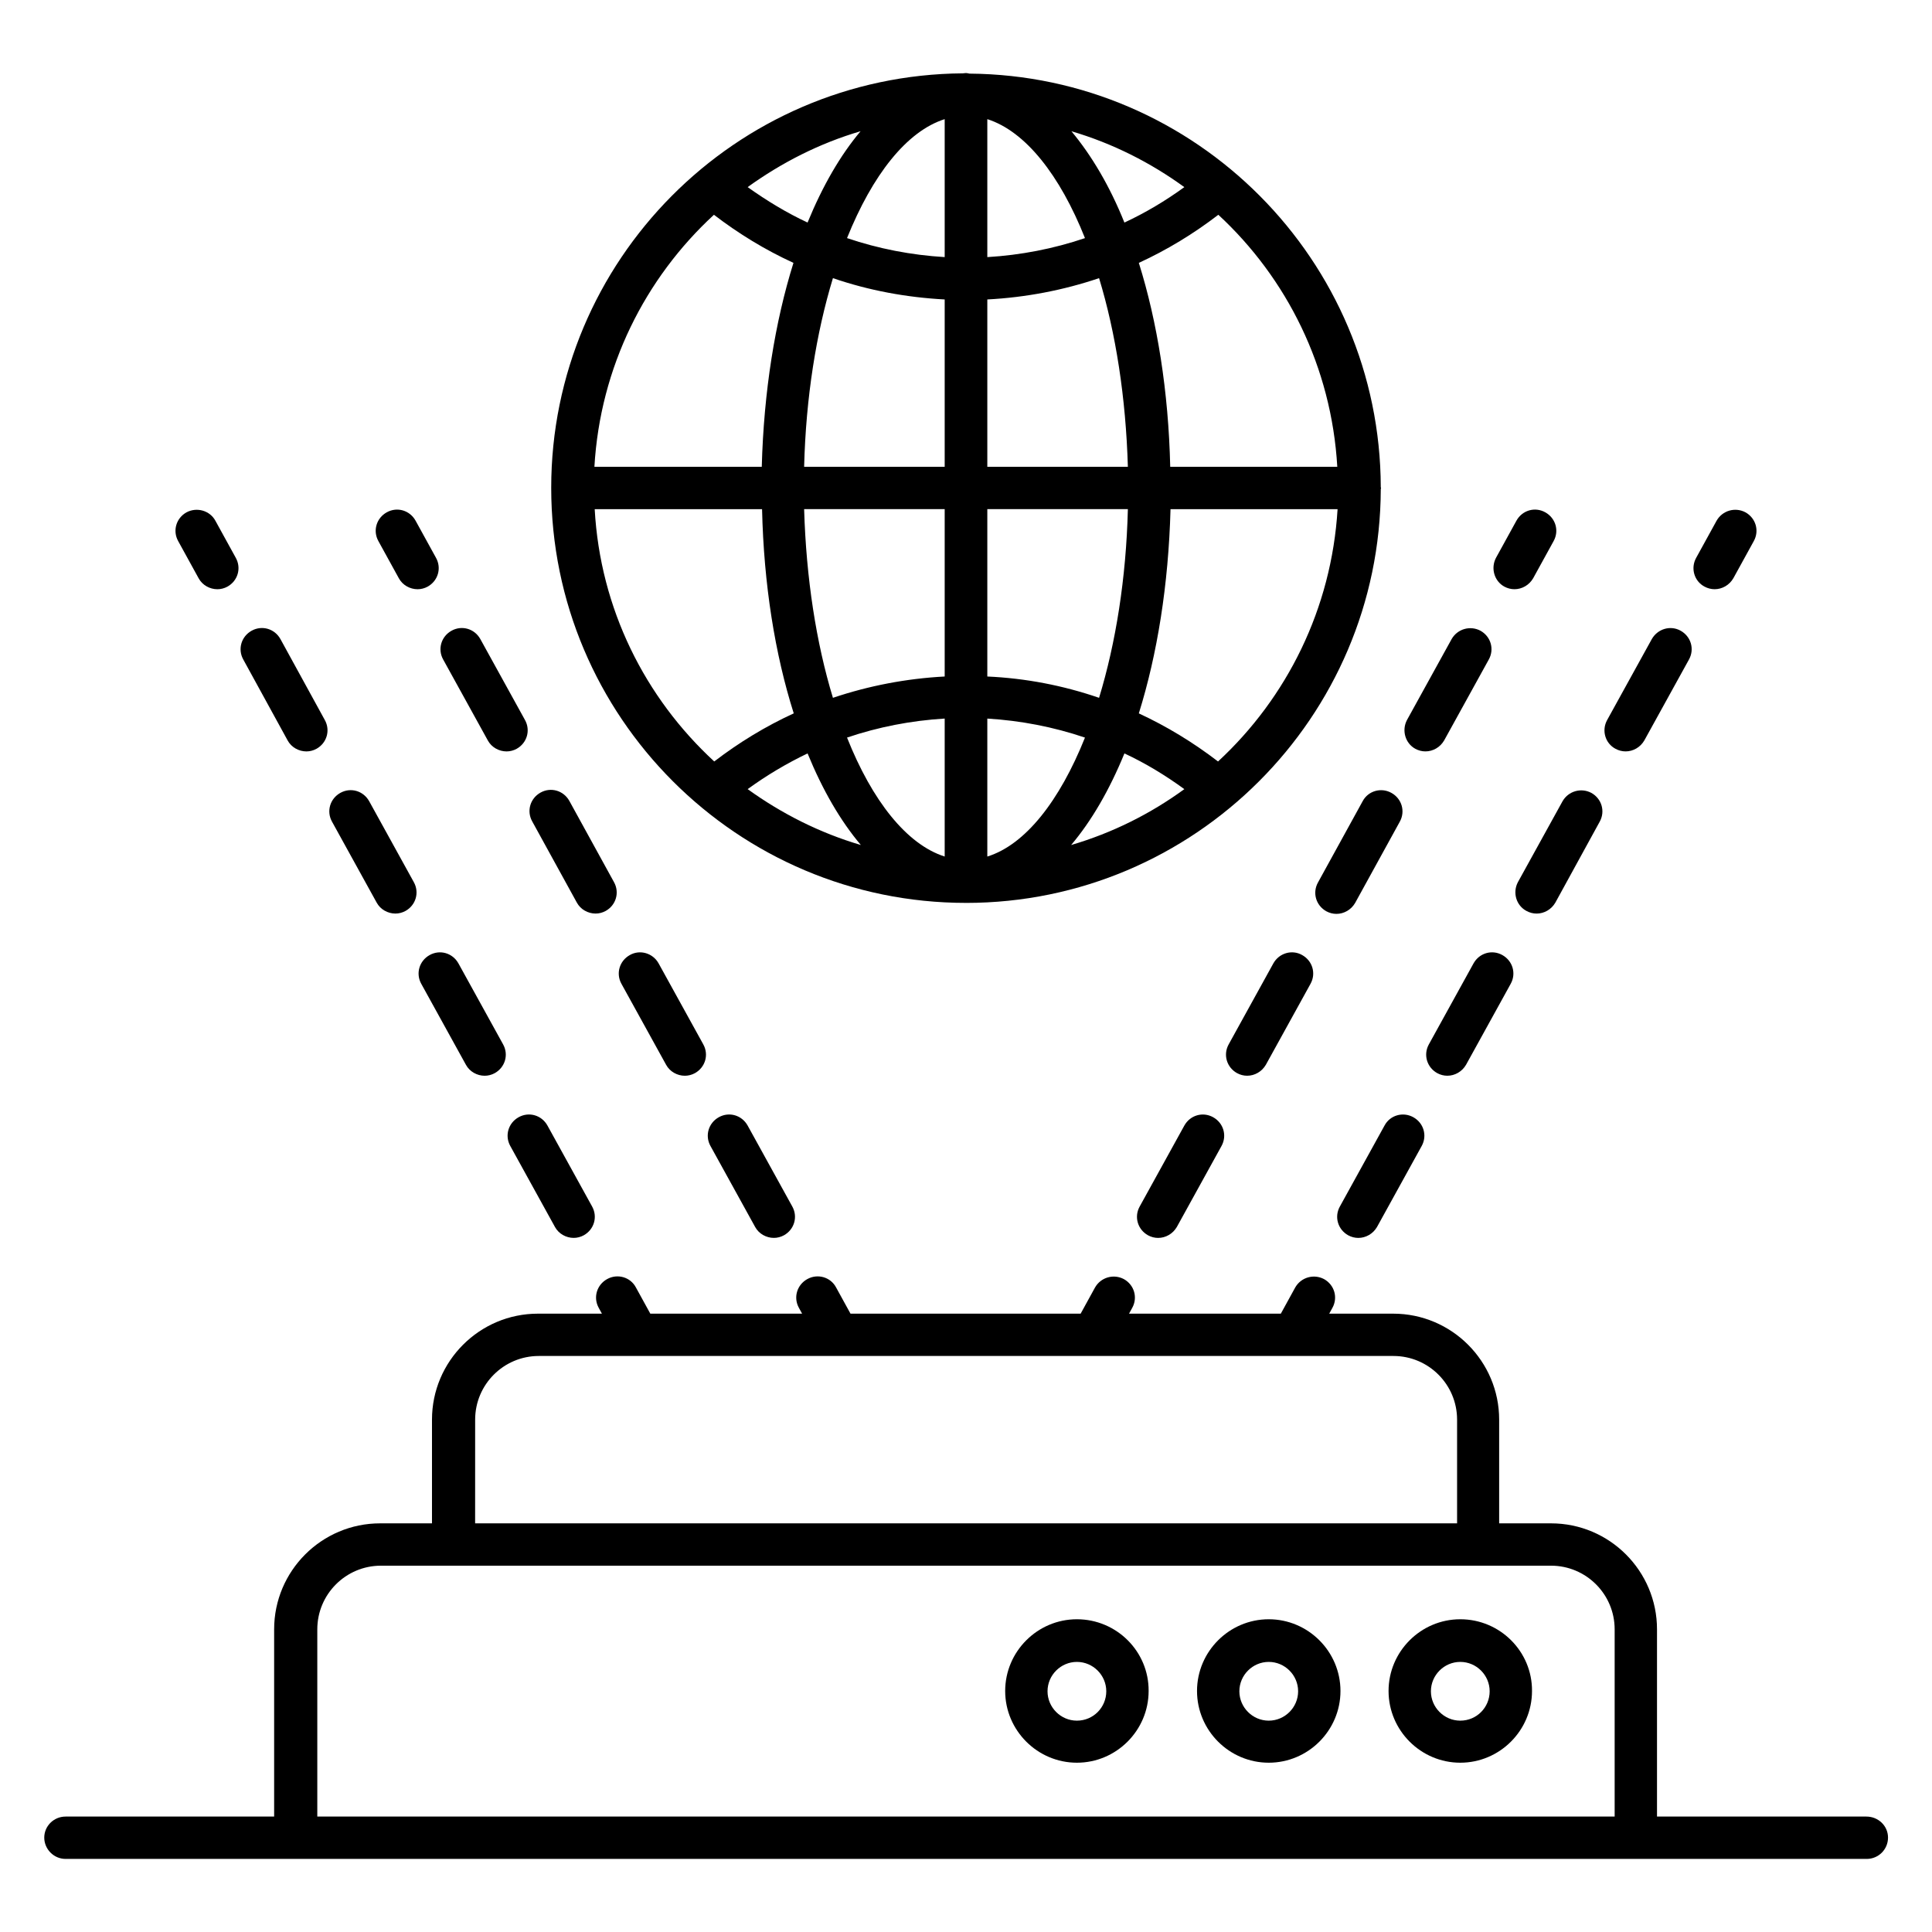
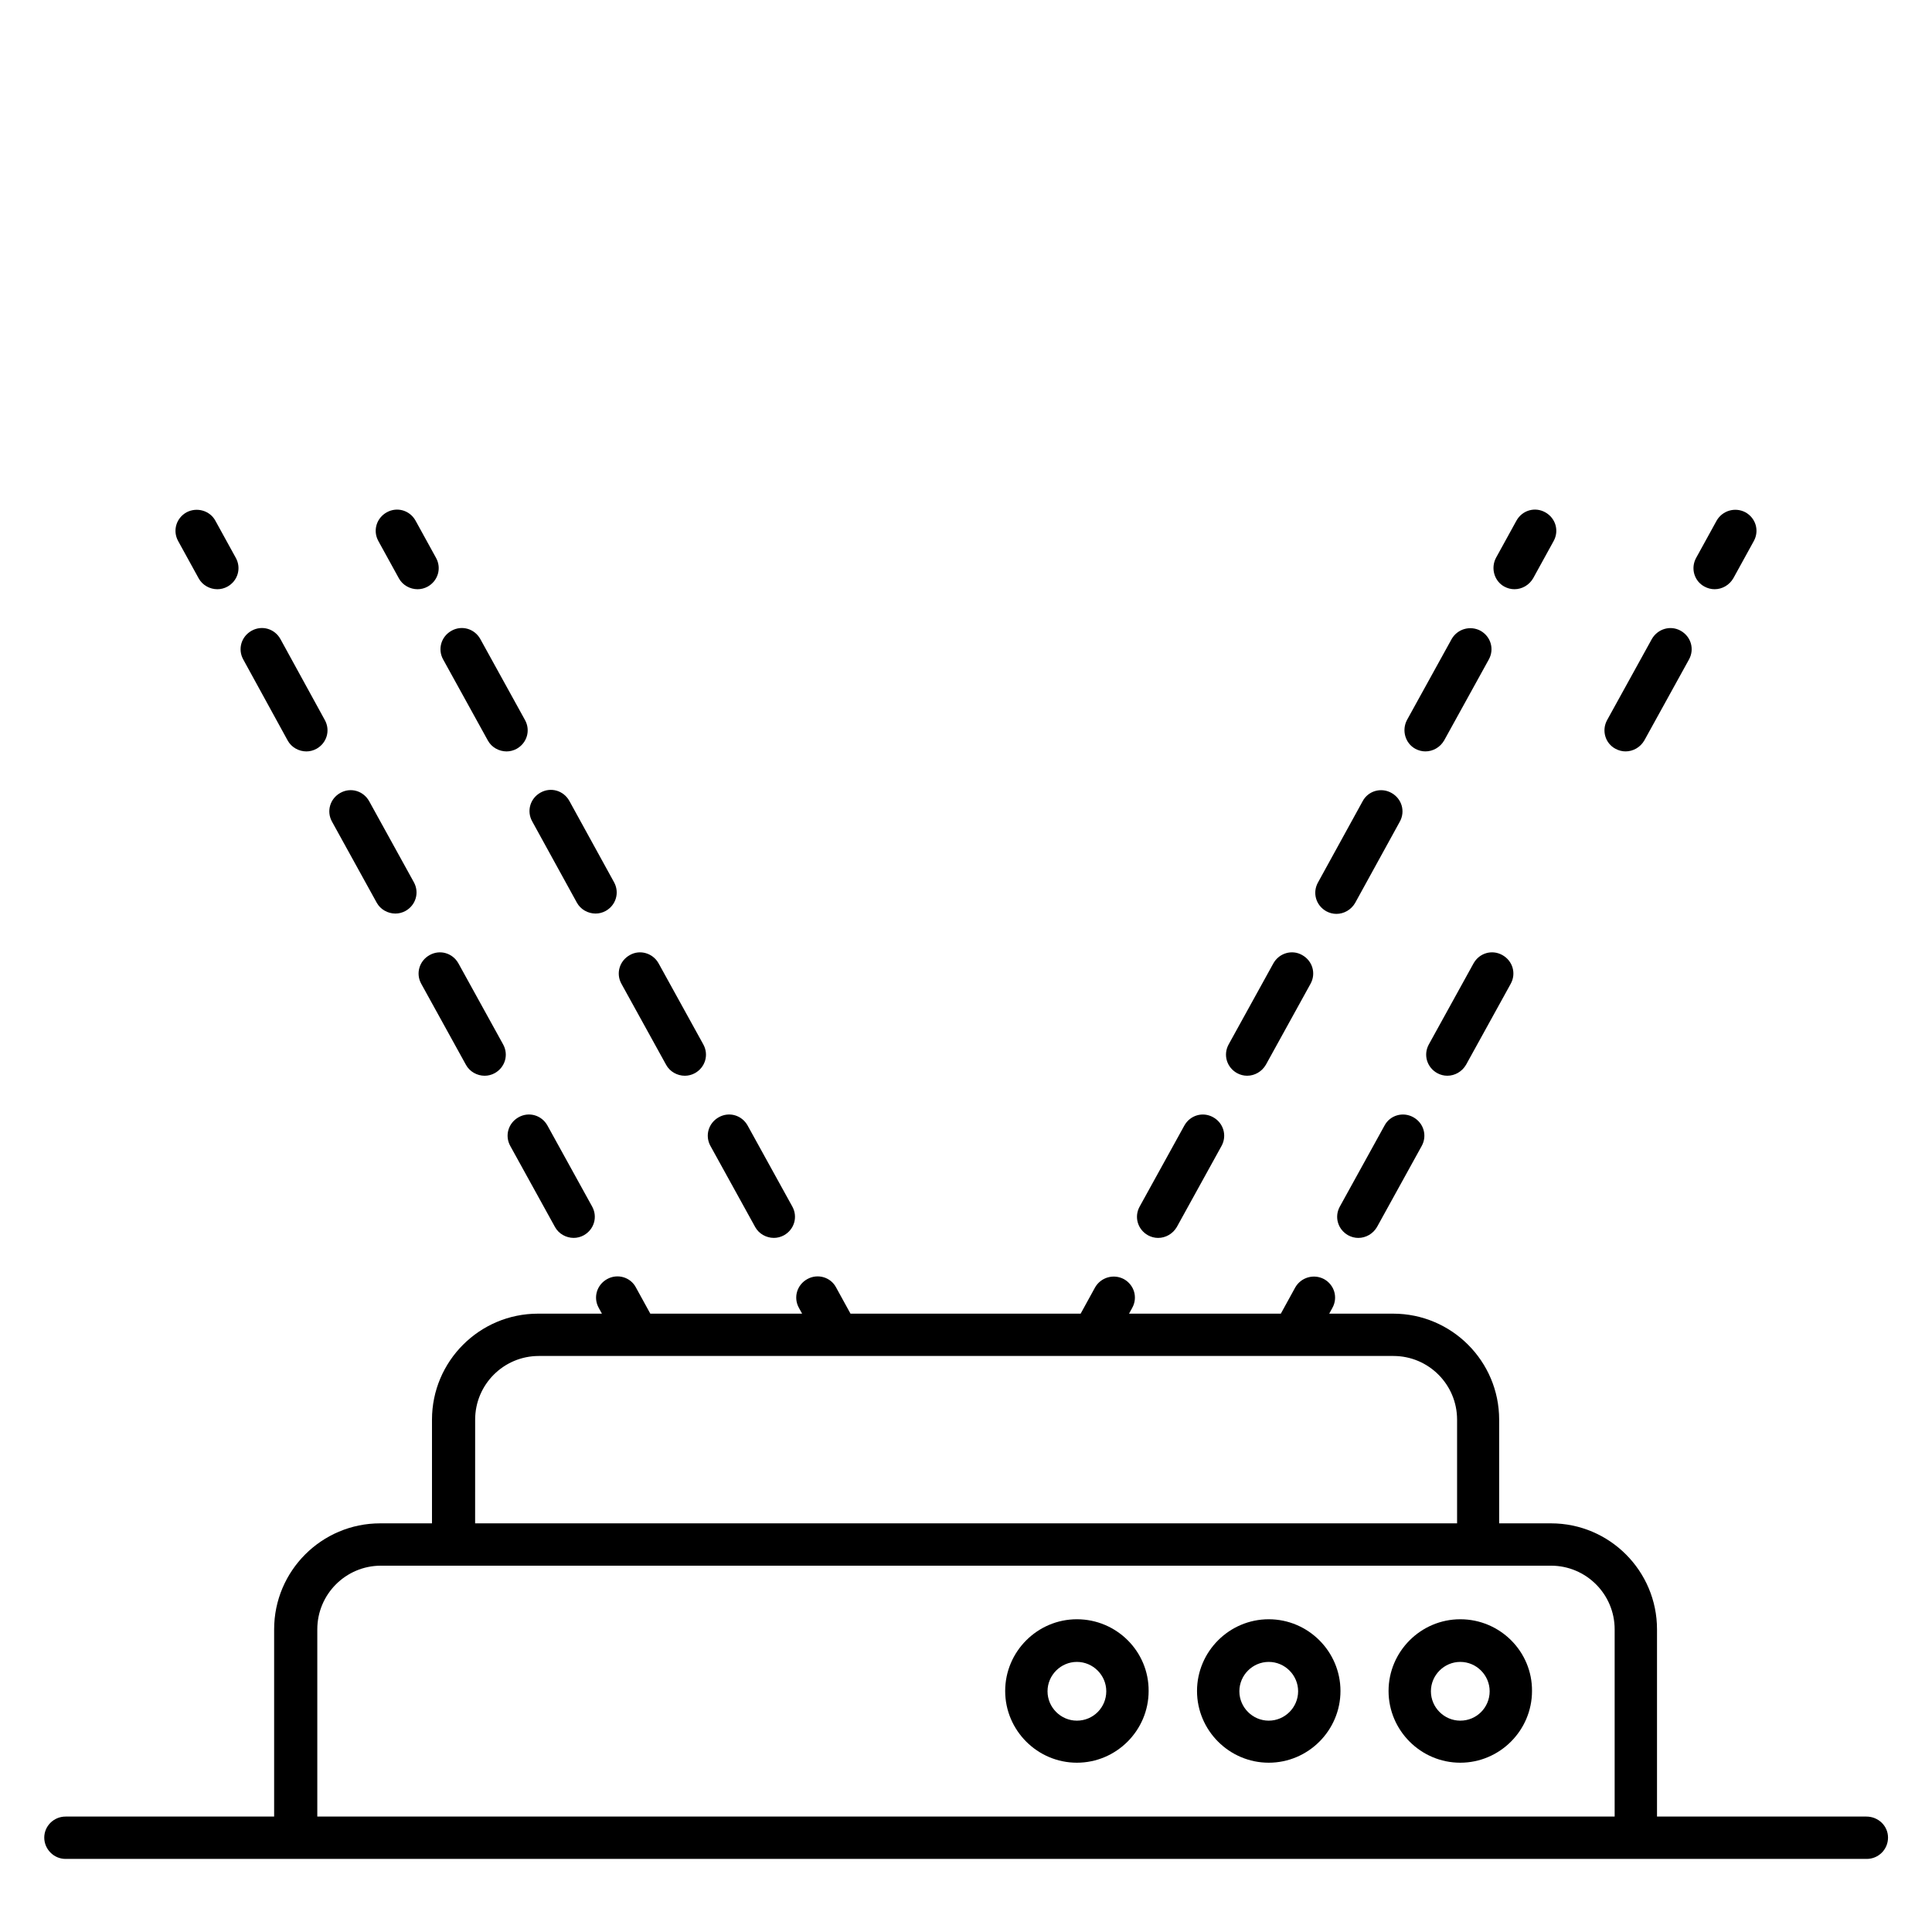
<svg xmlns="http://www.w3.org/2000/svg" fill="#000000" width="800px" height="800px" version="1.1" viewBox="144 144 512 512">
  <g>
    <path d="m638.62 625.41h-55.496v-49.617c0-15.496-12.594-28.09-28.09-28.09h-13.742v-27.48c0-15.496-12.594-28.09-28.09-28.09h-16.945l0.84-1.527c1.527-2.75 0.535-6.106-2.215-7.633-2.75-1.449-6.106-0.457-7.633 2.215l-3.816 6.945h-40.227l0.84-1.527c1.527-2.75 0.535-6.106-2.215-7.633-2.75-1.449-6.106-0.457-7.633 2.215l-3.816 6.945h-60.992l-3.816-6.945c-1.449-2.75-4.887-3.742-7.633-2.215-2.75 1.527-3.742 4.887-2.215 7.633l0.84 1.527h-40.227l-3.816-6.945c-1.449-2.75-4.887-3.742-7.633-2.215-2.75 1.527-3.742 4.887-2.215 7.633l0.84 1.527h-16.945c-15.496 0-28.09 12.594-28.09 28.09v27.48h-13.742c-15.496 0-28.09 12.594-28.09 28.09v49.617h-55.273c-3.129 0-5.648 2.519-5.648 5.574 0 3.051 2.519 5.648 5.648 5.648h477.32c3.129 0 5.648-2.519 5.648-5.648 0.004-3.129-2.594-5.574-5.723-5.574zm-368.7-105.19c0-9.312 7.559-16.871 16.871-16.871h226.48c9.312 0 16.871 7.559 16.871 16.871v27.48h-260.23zm-41.832 105.19v-49.617c0-9.312 7.559-16.871 16.871-16.871h310.07c9.312 0 16.871 7.559 16.871 16.871v49.617z" />
    <path d="m296.87 383.2c0.992 1.832 2.977 2.902 4.961 2.902 0.918 0 1.832-0.23 2.672-0.688 2.75-1.527 3.742-4.887 2.215-7.633l-11.832-21.527c-1.527-2.75-4.887-3.742-7.633-2.215-2.75 1.527-3.742 4.887-2.215 7.633z" />
    <path d="m273.28 340.23c0.992 1.832 2.977 2.902 4.961 2.902 0.918 0 1.832-0.23 2.672-0.688 2.75-1.527 3.742-4.887 2.215-7.633l-11.832-21.449c-1.527-2.75-4.887-3.742-7.633-2.215-2.75 1.527-3.742 4.887-2.215 7.633z" />
    <path d="m310.91 397.1c-2.75 1.527-3.742 4.887-2.215 7.633l11.832 21.449c0.992 1.832 2.977 2.902 4.961 2.902 0.918 0 1.832-0.23 2.672-0.688 2.75-1.527 3.742-4.887 2.215-7.633l-11.832-21.449c-1.523-2.75-4.961-3.742-7.633-2.215z" />
    <path d="m334.5 440.07c-2.75 1.527-3.742 4.887-2.215 7.633l11.832 21.449c0.992 1.832 2.977 2.902 4.961 2.902 0.918 0 1.832-0.23 2.672-0.688 2.75-1.527 3.742-4.887 2.215-7.633l-11.832-21.449c-1.527-2.75-4.887-3.742-7.633-2.215z" />
    <path d="m249.7 297.25c0.992 1.832 2.977 2.902 4.961 2.902 0.918 0 1.832-0.23 2.672-0.688 2.75-1.527 3.742-4.887 2.215-7.633l-5.418-9.848c-1.527-2.75-4.887-3.742-7.633-2.215-2.75 1.527-3.742 4.887-2.215 7.633z" />
    <path d="m243.82 383.2c0.992 1.832 2.977 2.902 4.961 2.902 0.918 0 1.832-0.23 2.672-0.688 2.75-1.527 3.742-4.887 2.215-7.633l-11.832-21.449c-1.527-2.75-4.887-3.742-7.633-2.215-2.75 1.527-3.742 4.887-2.215 7.633z" />
    <path d="m220.23 340.23c0.992 1.832 2.977 2.902 4.961 2.902 0.918 0 1.832-0.23 2.672-0.688 2.75-1.527 3.742-4.887 2.215-7.633l-11.758-21.449c-1.527-2.75-4.887-3.742-7.633-2.215-2.75 1.527-3.742 4.887-2.215 7.633z" />
    <path d="m281.45 440.07c-2.75 1.527-3.742 4.887-2.215 7.633l11.832 21.449c0.992 1.832 2.977 2.902 4.961 2.902 0.918 0 1.832-0.23 2.672-0.688 2.75-1.527 3.742-4.887 2.215-7.633l-11.832-21.449c-1.523-2.75-4.883-3.742-7.633-2.215z" />
    <path d="m257.86 397.1c-2.75 1.527-3.742 4.887-2.215 7.633l11.832 21.449c0.992 1.832 2.977 2.902 4.961 2.902 0.918 0 1.832-0.23 2.672-0.688 2.75-1.527 3.742-4.887 2.215-7.633l-11.832-21.449c-1.527-2.75-4.887-3.742-7.633-2.215z" />
    <path d="m196.64 297.25c0.992 1.832 2.977 2.902 4.961 2.902 0.918 0 1.832-0.23 2.672-0.688 2.75-1.527 3.742-4.887 2.215-7.633l-5.418-9.848c-1.449-2.672-4.887-3.664-7.633-2.215-2.75 1.527-3.742 4.887-2.215 7.633z" />
    <path d="m505.11 356.34-11.832 21.527c-1.527 2.75-0.535 6.106 2.215 7.633 0.84 0.457 1.754 0.688 2.672 0.688 1.984 0 3.894-1.07 4.961-2.902l11.832-21.527c1.527-2.75 0.535-6.106-2.215-7.633s-6.184-0.535-7.633 2.215z" />
    <path d="m519.08 342.44c0.84 0.457 1.754 0.688 2.672 0.688 1.984 0 3.894-1.07 4.961-2.902l11.832-21.449c1.527-2.75 0.535-6.106-2.215-7.633-2.75-1.449-6.106-0.457-7.633 2.215l-11.832 21.449c-1.449 2.75-0.457 6.184 2.215 7.633z" />
    <path d="m457.86 442.29-11.832 21.449c-1.527 2.75-0.535 6.106 2.215 7.633 0.84 0.457 1.754 0.688 2.672 0.688 1.984 0 3.894-1.07 4.961-2.902l11.832-21.449c1.527-2.75 0.535-6.106-2.215-7.633-2.746-1.527-6.106-0.535-7.633 2.215z" />
    <path d="m481.45 399.31-11.832 21.449c-1.527 2.75-0.535 6.106 2.215 7.633 0.84 0.457 1.754 0.688 2.672 0.688 1.984 0 3.894-1.07 4.961-2.902l11.832-21.449c1.527-2.75 0.535-6.106-2.215-7.633-2.672-1.527-6.109-0.535-7.633 2.215z" />
    <path d="m542.67 299.46c0.84 0.457 1.754 0.688 2.672 0.688 1.984 0 3.894-1.07 4.961-2.902l5.418-9.848c1.527-2.75 0.535-6.106-2.215-7.633-2.75-1.527-6.106-0.535-7.633 2.215l-5.418 9.848c-1.449 2.75-0.457 6.184 2.215 7.633z" />
-     <path d="m548.55 385.42c0.84 0.457 1.754 0.688 2.672 0.688 1.984 0 3.894-1.07 4.961-2.902l11.754-21.449c1.527-2.75 0.535-6.106-2.215-7.633-2.75-1.449-6.106-0.457-7.633 2.215l-11.832 21.449c-1.449 2.746-0.457 6.184 2.293 7.633z" />
    <path d="m534.5 399.31-11.832 21.449c-1.527 2.75-0.535 6.106 2.215 7.633 0.84 0.457 1.754 0.688 2.672 0.688 1.984 0 3.894-1.07 4.961-2.902l11.832-21.449c1.527-2.75 0.535-6.106-2.215-7.633-2.746-1.527-6.106-0.535-7.633 2.215z" />
    <path d="m572.13 342.44c0.84 0.457 1.754 0.688 2.672 0.688 1.984 0 3.894-1.07 4.961-2.902l11.832-21.449c1.527-2.75 0.535-6.106-2.215-7.633-2.75-1.527-6.106-0.457-7.633 2.215l-11.832 21.449c-1.523 2.75-0.531 6.184 2.215 7.633z" />
    <path d="m510.91 442.29-11.832 21.449c-1.527 2.75-0.535 6.106 2.215 7.633 0.84 0.457 1.754 0.688 2.672 0.688 1.984 0 3.894-1.07 4.961-2.902l11.832-21.449c1.527-2.75 0.535-6.106-2.215-7.633-2.75-1.527-6.184-0.535-7.633 2.215z" />
    <path d="m595.72 299.46c0.84 0.457 1.754 0.688 2.672 0.688 1.984 0 3.894-1.07 4.961-2.902l5.418-9.848c1.527-2.75 0.535-6.106-2.215-7.633-2.75-1.449-6.106-0.457-7.633 2.215l-5.418 9.848c-1.527 2.75-0.535 6.184 2.215 7.633z" />
-     <path d="m400 383.28c60.535 0 109.77-49.234 109.92-109.69 0-0.078 0.078-0.152 0.078-0.23s-0.078-0.152-0.078-0.23c-0.152-60.152-48.93-109.16-109.01-109.62-0.383-0.074-0.609-0.152-0.914-0.152s-0.535 0.078-0.84 0.078c-60.23 0.457-109.08 49.539-109.08 109.84 0 60.688 49.312 110 109.92 110zm-98.398-104.35h44.352c0.457 20 3.434 38.473 8.398 54.121-7.481 3.434-14.504 7.711-21.07 12.746-18.32-16.867-30.227-40.453-31.68-66.867zm92.75 92.062c-10.078-3.207-19.238-14.809-25.879-31.527 8.32-2.824 17.023-4.504 25.879-5.039zm-22.215-3.055c-10.914-3.207-20.992-8.32-30-14.809 5.039-3.664 10.305-6.793 15.879-9.465 3.969 9.695 8.699 17.863 14.121 24.273zm33.512 3.055v-36.562c8.855 0.535 17.559 2.215 25.879 5.039-6.719 16.789-15.805 28.395-25.879 31.523zm36.336-27.328c5.574 2.594 10.84 5.801 15.879 9.465-9.008 6.566-19.082 11.602-30 14.809 5.418-6.41 10.148-14.578 14.121-24.273zm-36.336-20.383v-44.352h37.25c-0.457 18.32-3.207 35.496-7.633 50-9.543-3.281-19.465-5.191-29.617-5.648zm0-55.57v-44.352c10.152-0.535 20.152-2.441 29.617-5.648 4.426 14.504 7.098 31.68 7.633 50zm0-55.574v-36.562c10.078 3.207 19.238 14.809 25.879 31.527-8.324 2.824-17.023 4.504-25.879 5.035zm22.289-33.355c10.914 3.207 20.992 8.32 29.922 14.809-5.039 3.664-10.305 6.793-15.879 9.391-3.891-9.695-8.699-17.789-14.043-24.199zm-33.586-3.207v36.562c-8.855-0.535-17.559-2.215-25.879-5.039 6.719-16.715 15.801-28.316 25.879-31.523zm-36.336 27.402c-5.574-2.594-10.84-5.801-15.879-9.391 9.008-6.488 19.008-11.602 29.922-14.809-5.344 6.34-10.074 14.508-14.043 24.199zm36.336 20.383v44.352h-37.25c0.457-18.32 3.207-35.496 7.633-50 9.539 3.281 19.539 5.113 29.617 5.648zm0 55.57v44.352c-10.152 0.535-20.074 2.441-29.617 5.648-4.426-14.504-7.098-31.68-7.633-50zm72.441 66.871c-6.566-5.039-13.586-9.312-20.992-12.746 4.887-15.648 7.863-34.047 8.398-54.121h44.273c-1.605 26.41-13.438 49.996-31.68 66.867zm31.602-78.09h-44.273c-0.457-20-3.434-38.473-8.32-54.047 7.481-3.434 14.504-7.711 21.07-12.746 18.164 16.793 29.996 40.379 31.523 66.793zm-165.19-66.793c6.566 5.039 13.586 9.312 21.07 12.746-4.887 15.648-7.863 34.047-8.398 54.047h-44.352c1.527-26.414 13.434-50 31.68-66.793z" />
    <path d="m530.99 573.12c-10.457 0-19.008 8.551-19.008 19.008 0 10.457 8.551 19.008 19.008 19.008s19.008-8.551 19.008-19.008c0.078-10.457-8.473-19.008-19.008-19.008zm0 26.871c-4.273 0-7.785-3.512-7.785-7.785 0-4.273 3.512-7.785 7.785-7.785 4.273 0 7.785 3.512 7.785 7.785 0 4.273-3.434 7.785-7.785 7.785z" />
    <path d="m480.23 573.12c-10.457 0-19.008 8.551-19.008 19.008 0 10.457 8.551 19.008 19.008 19.008 10.457 0 19.008-8.551 19.008-19.008 0-10.457-8.551-19.008-19.008-19.008zm0 26.871c-4.273 0-7.785-3.512-7.785-7.785 0-4.273 3.512-7.785 7.785-7.785 4.273 0 7.785 3.512 7.785 7.785 0 4.273-3.512 7.785-7.785 7.785z" />
    <path d="m429.39 573.12c-10.457 0-19.008 8.551-19.008 19.008 0 10.457 8.551 19.008 19.008 19.008s19.008-8.551 19.008-19.008c0.078-10.457-8.473-19.008-19.008-19.008zm0 26.871c-4.273 0-7.785-3.512-7.785-7.785 0-4.273 3.512-7.785 7.785-7.785 4.273 0 7.785 3.512 7.785 7.785 0 4.273-3.434 7.785-7.785 7.785z" />
  </g>
</svg>